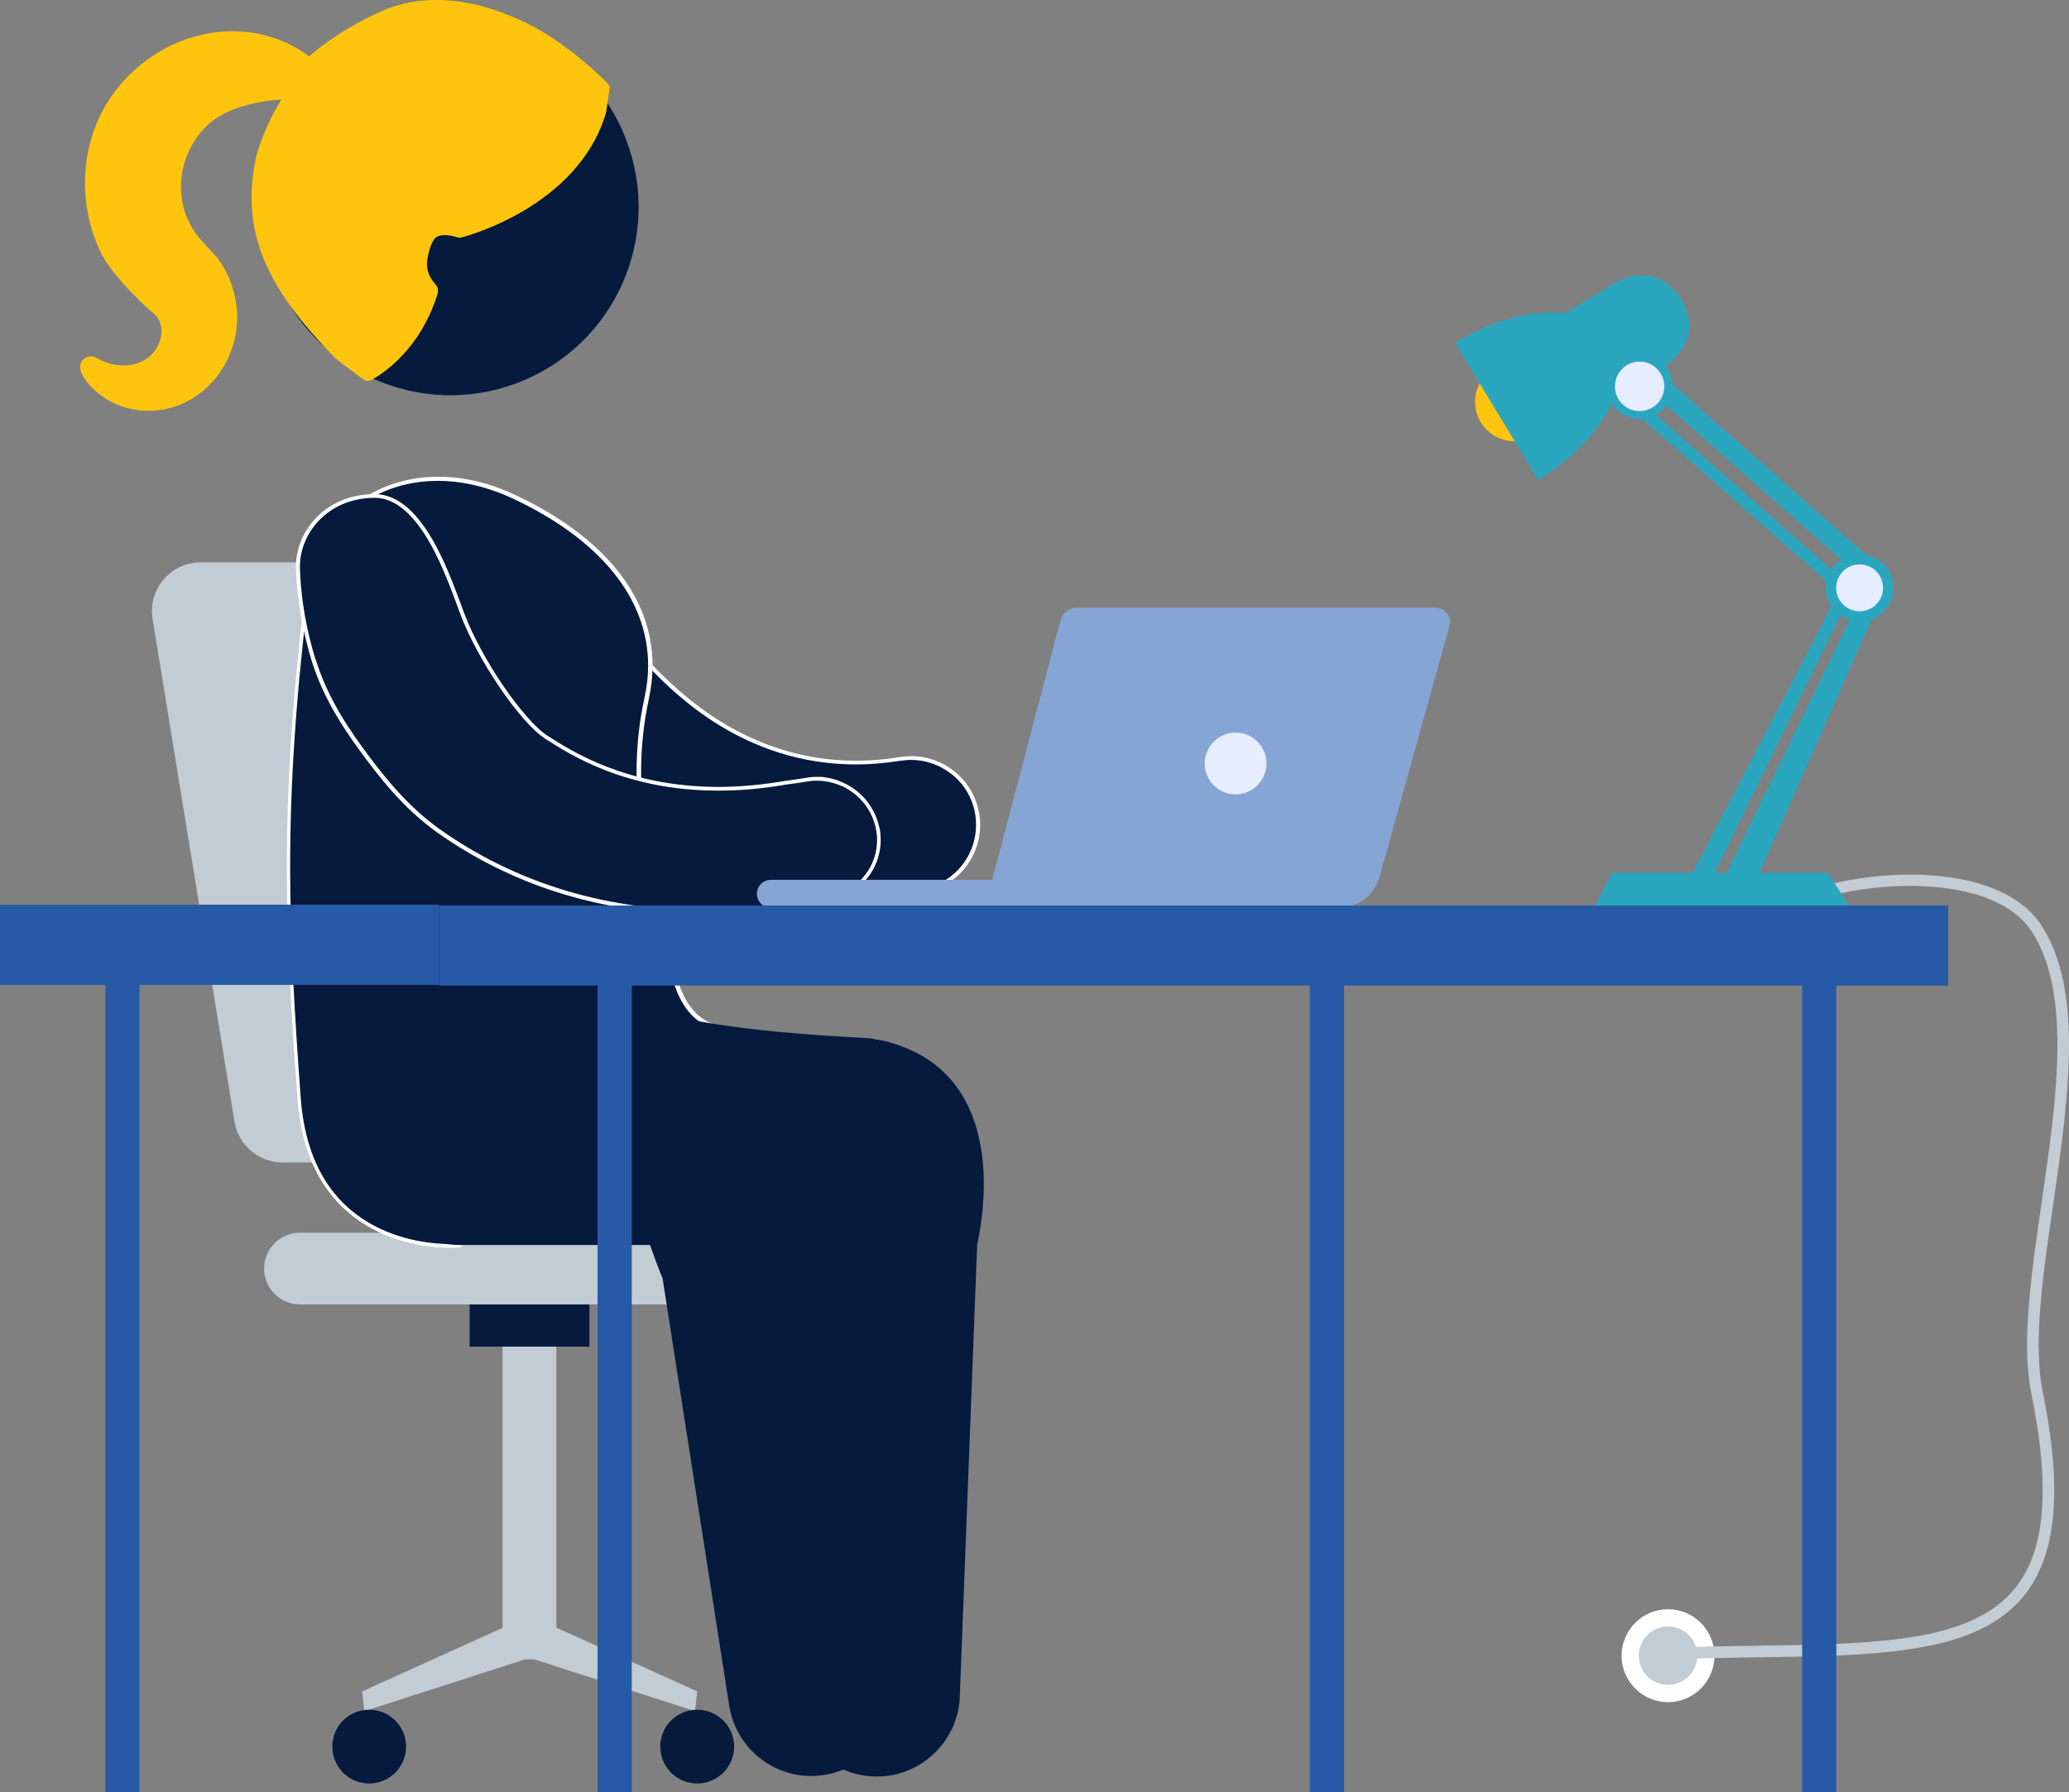
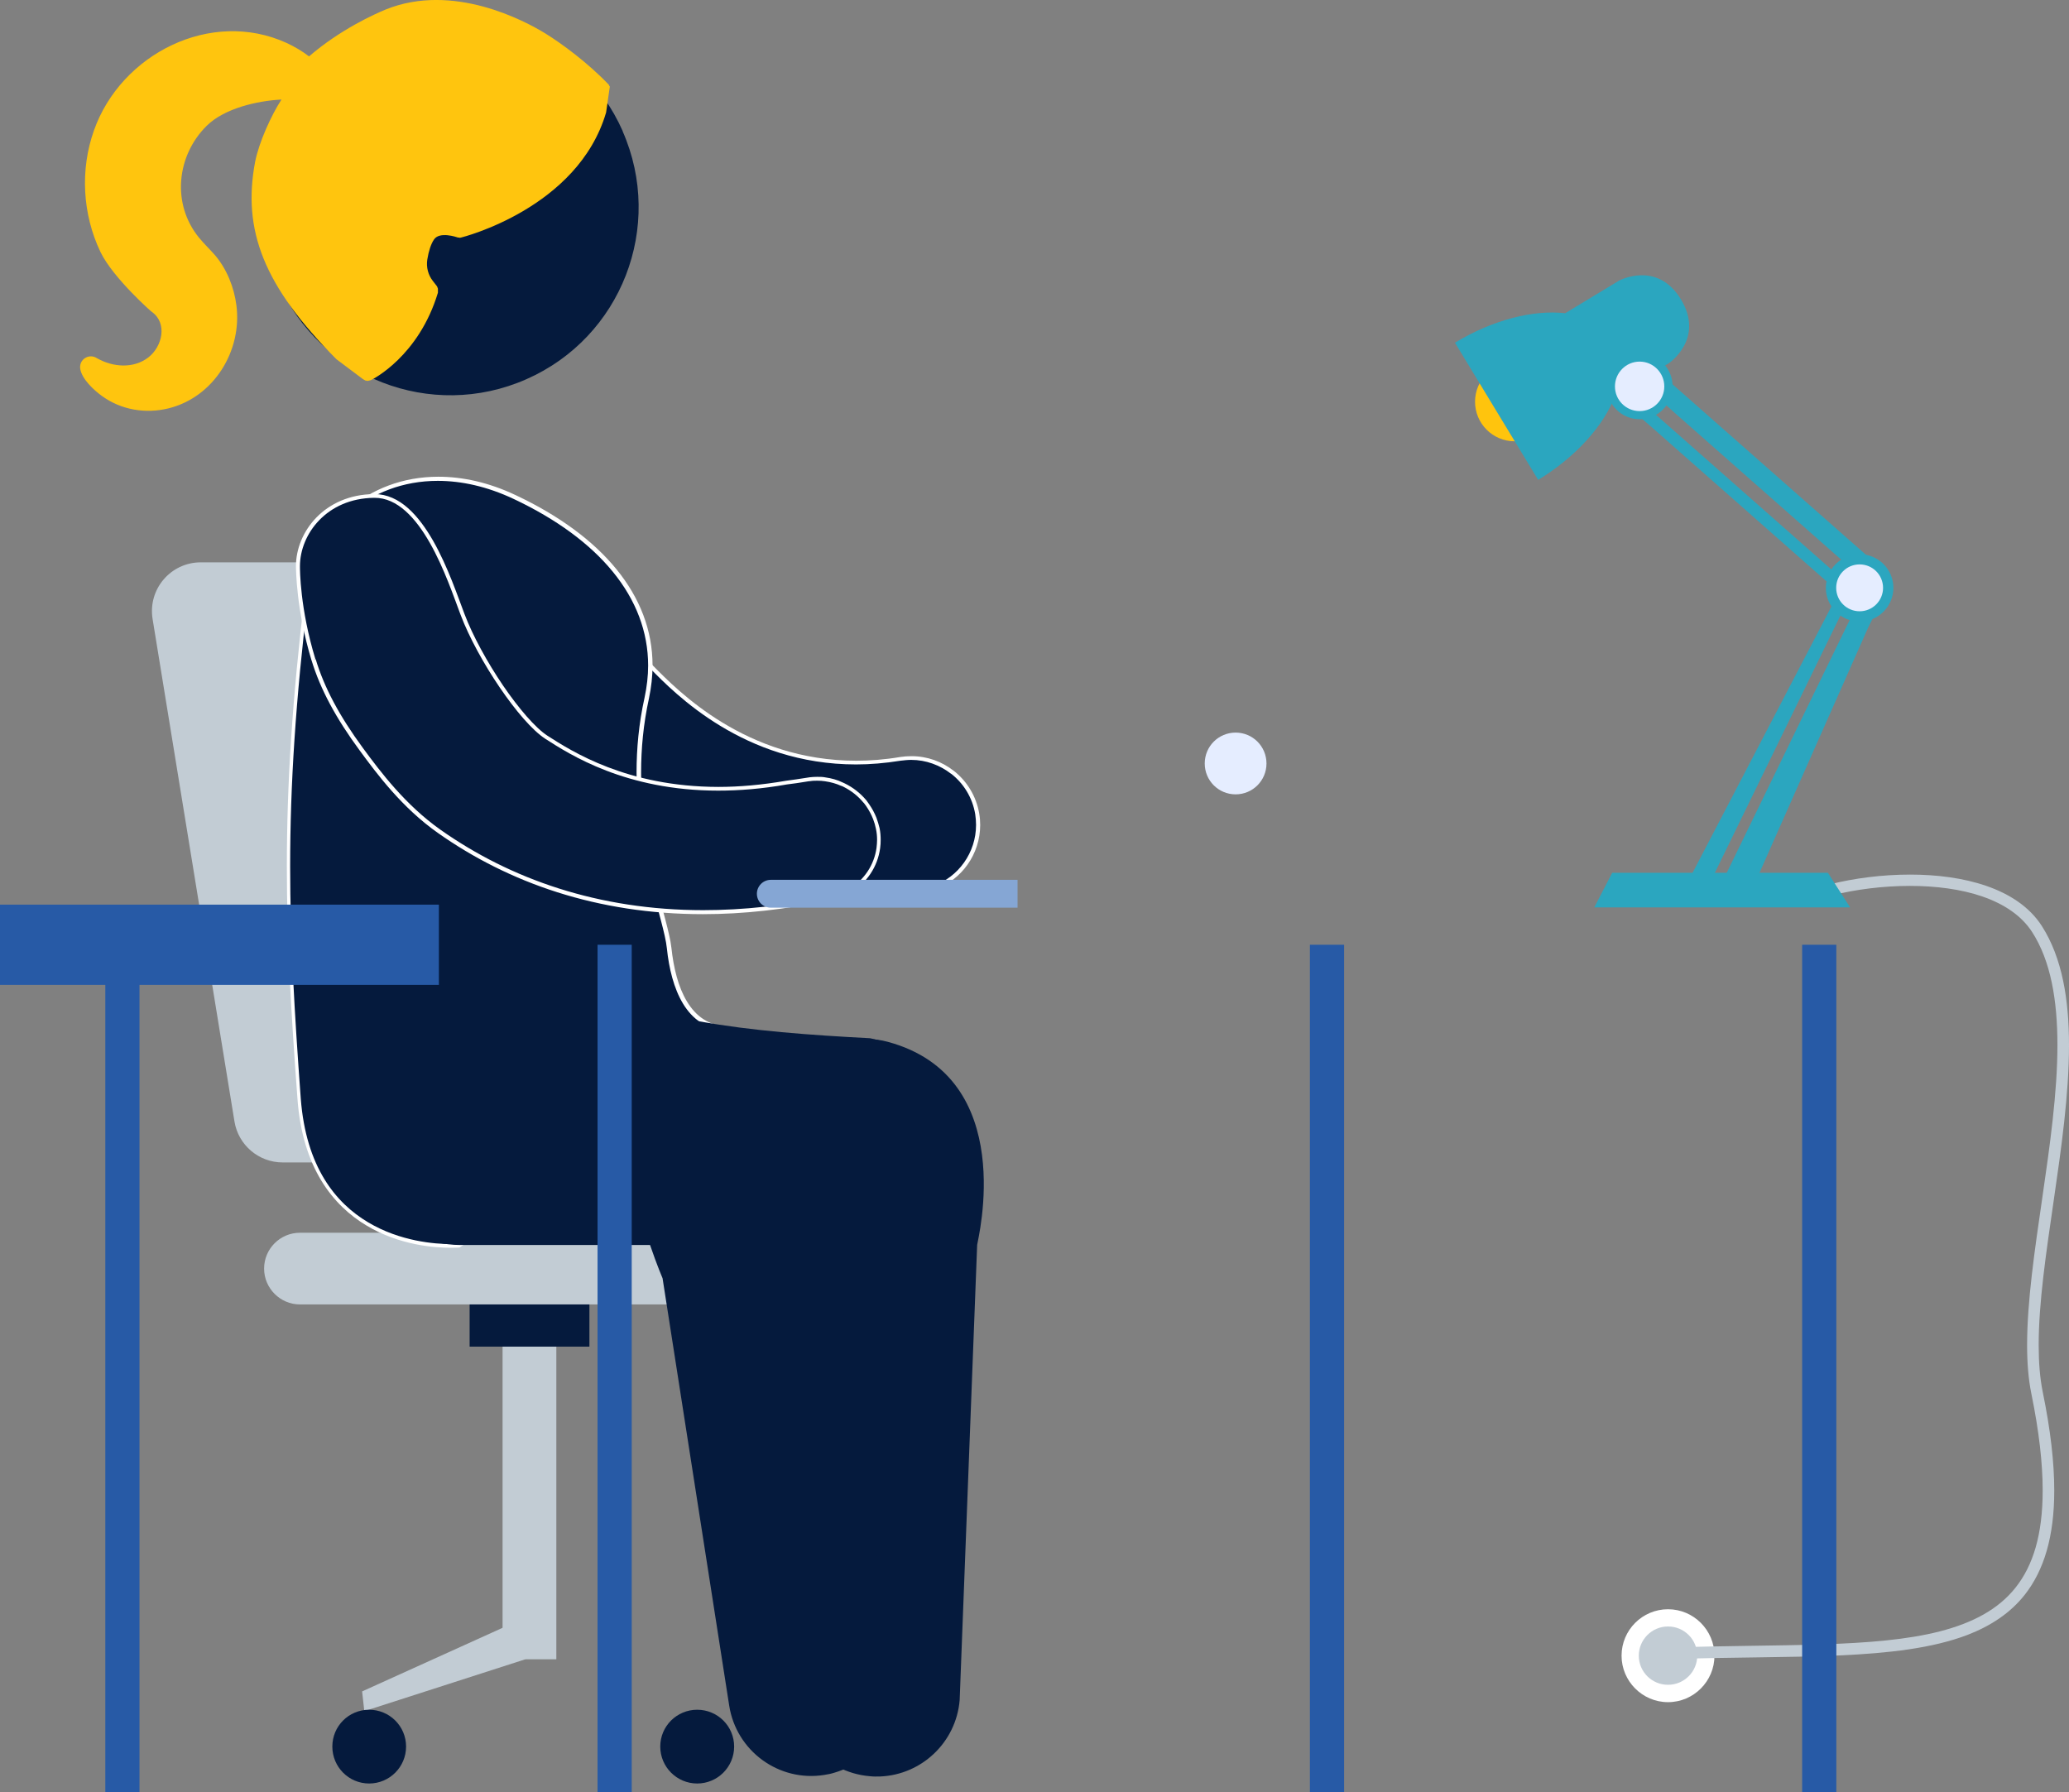
<svg xmlns="http://www.w3.org/2000/svg" id="Calque_2" viewBox="0 0 150.1 130">
  <rect x="0" y="0" width="150.1" height="130" fill="#808080" stroke="none" />
  <g id="Calque_1-2">
    <g>
      <path d="M117.64,120.1c0,1.85,1.51,3.37,3.37,3.37s3.37-1.52,3.37-3.37-1.51-3.37-3.37-3.37-3.37,1.51-3.37,3.37h0Z" style="fill:#fff;" />
      <polygon points="38.71 92.02 28.6 92.02 28.6 75.06 38.71 75.06 38.71 92.02 38.71 92.02" style="fill:#051a3d;" />
      <polygon points="40.36 120.36 36.46 120.36 36.46 95.81 40.36 95.81 40.36 120.36 40.36 120.36" style="fill:#c2ccd4;" />
      <polygon points="37.47 117.62 26.27 122.69 26.43 124.12 38.11 120.36 37.47 117.62 37.47 117.62" style="fill:#c2ccd4;" />
-       <polygon points="39.38 117.62 50.58 122.69 50.42 124.12 38.74 120.36 39.38 117.62 39.38 117.62" style="fill:#c2ccd4;" />
      <path d="M29.46,126.69c0,1.48-1.2,2.68-2.68,2.68s-2.67-1.2-2.67-2.68c0-1.48,1.19-2.67,2.67-2.67s2.68,1.19,2.68,2.67h0Z" style="fill:#051a3d;" />
      <path d="M53.26,126.69c0,1.48-1.2,2.68-2.68,2.68s-2.68-1.2-2.68-2.68c0-1.48,1.2-2.67,2.68-2.67s2.68,1.19,2.68,2.67h0Z" style="fill:#051a3d;" />
      <polygon points="42.76 97.68 34.07 97.68 34.07 92.54 42.76 92.54 42.76 97.68 42.76 97.68" style="fill:#051a3d;" />
      <path d="M55.65,94.62H21.76c-1.43,0-2.6-1.17-2.6-2.6,0-1.44,1.17-2.6,2.6-2.6H55.65c1.44,0,2.6,1.16,2.6,2.6s-1.16,2.6-2.6,2.6h0Z" style="fill:#c2ccd4;" />
      <path d="M44.96,84.32H20.51c-1.74,0-3.22-1.26-3.5-2.97l-5.94-36.45c-.35-2.16,1.31-4.11,3.5-4.11h24.45c1.74,0,3.22,1.26,3.5,2.97l5.94,36.44c.35,2.17-1.31,4.12-3.5,4.12h0Z" style="fill:#c2ccd4;" />
      <polygon points="95.03 130 97.51 130 97.51 68.53 95.03 68.53 95.03 130 95.03 130" style="fill:#275aa6;" />
      <polygon points="7.64 130 10.12 130 10.12 68.53 7.64 68.53 7.64 130 7.64 130" style="fill:#275aa6;" />
      <path d="M132.78,64.14c1.72-.43,3.75-.7,5.79-.7,1.92,0,3.85,.24,5.53,.82,1.68,.58,3.13,1.51,4.03,2.91,1.48,2.32,1.97,5.33,1.97,8.65,0,7.07-2.21,15.61-2.2,21.77,0,1.23,.09,2.36,.29,3.36,.57,2.77,.84,5.14,.84,7.17,0,3.33-.74,5.78-2.14,7.56-1.05,1.33-2.47,2.26-4.15,2.91-5.06,1.93-12.63,1.46-21.56,1.76l-.03-.84c7.97-.27,14.83,.05,19.6-1.18,2.39-.62,4.23-1.6,5.48-3.18,1.26-1.59,1.96-3.82,1.96-7.04,0-1.96-.26-4.27-.82-7.01-.22-1.07-.31-2.26-.31-3.53,0-6.34,2.2-14.85,2.2-21.77,0-3.23-.48-6.1-1.84-8.2-.77-1.19-2.04-2.03-3.6-2.57-1.56-.54-3.41-.77-5.26-.77-1.97,0-3.94,.26-5.59,.67l-.2-.81h0Z" style="fill:#c2ccd4;" />
      <polygon points="135.3 43.46 134.72 44.12 119.75 30.92 119.17 30.42 119.17 30.42 117.21 28.69 117.79 28.03 120.21 30.16 120.76 30.64 135.3 43.46 135.3 43.46" style="fill:#2ba6bf;" />
      <polygon points="134.31 43.03 133.52 44.64 133.33 45.03 124.07 64 122.54 63.79 132.72 44.27 132.87 43.97 132.87 43.97 133.52 42.64 134.31 43.03 134.31 43.03" style="fill:#2ba6bf;" />
      <polygon points="136.57 41.3 135.61 42.39 121.53 29.98 121.01 29.51 118.11 26.96 119.06 25.87 121.52 28.04 122.01 28.47 136.57 41.3 136.57 41.3" style="fill:#2ba6bf;" />
      <polygon points="136.45 43.64 135.85 44.88 135.53 45.52 127.34 64 124.94 63.99 133.97 45.42 134.2 44.96 135.15 43.01 136.45 43.64 136.45 43.64" style="fill:#2ba6bf;" />
      <path d="M112.75,29.14c0,1.59-1.28,2.87-2.87,2.87s-2.87-1.29-2.87-2.87c0-1.58,1.28-2.86,2.87-2.86s2.87,1.29,2.87,2.86h0Z" style="fill:#ffc40d;" />
      <path d="M132.46,42.64c0,1.35,1.1,2.45,2.45,2.45s2.45-1.1,2.45-2.45-1.1-2.44-2.45-2.44-2.45,1.09-2.45,2.44h0Z" style="fill:#2ba6bf;" />
      <path d="M133.21,42.64c0,.94,.76,1.7,1.7,1.7s1.7-.76,1.7-1.7-.76-1.7-1.7-1.7-1.7,.76-1.7,1.7h0Z" style="fill:#e5edff;" />
      <path d="M105.55,24.86c2.78-1.68,5.71-2.4,8-2.14l3.9-2.36s2.76-1.5,4.5,1.36c1.73,2.86-.87,4.62-.87,4.62l-3.9,2.36c-.82,2.15-2.82,4.42-5.59,6.11l-6.03-9.94h0Z" style="fill:#2ba6bf;" />
      <path d="M116.56,28.01c0,1.32,1.07,2.4,2.39,2.4s2.39-1.07,2.39-2.4c0-1.32-1.07-2.39-2.39-2.39s-2.39,1.07-2.39,2.39h0Z" style="fill:#2ba6bf;" />
      <path d="M117.16,28.03c0,.99,.8,1.79,1.79,1.79s1.79-.8,1.79-1.79-.8-1.8-1.79-1.8-1.79,.81-1.79,1.8h0Z" style="fill:#e5edff;" />
      <polygon points="115.66 65.82 134.22 65.82 132.61 63.31 116.96 63.31 115.66 65.82 115.66 65.82" style="fill:#2ba6bf;" />
      <path d="M118.89,120.1c0,1.17,.95,2.11,2.12,2.11s2.12-.95,2.12-2.11c0-1.18-.95-2.12-2.12-2.12s-2.12,.95-2.12,2.12h0Z" style="fill:#c2ccd4;" />
      <path d="M69.09,56.02c-1.03-.81-2.38-1.2-3.78-.97-9.98,1.61-16.02-4.61-18.05-6.67-2.13-2.16-6.95-7.27-7.27-8.24l-.25-.29-.28-.63c-.78-2.55-3.48-3.99-6.04-3.22-2.57,.77-4.02,3.48-3.24,6.04,.02,.07,.07,.26,.17,.54,.7,1.96,5.38,7.72,12.55,13.61,3.62,3,8.28,8.03,13.38,8.48,4.41,.42,5.37,.41,10.62-.04,.29-.05,.56-.12,.82-.21,2.18-.77,3.57-3.01,3.17-5.37-.21-1.25-.88-2.3-1.8-3.03h0Z" style="fill:#051a3d;" />
      <path d="M69.09,56.02l-.09,.11c-.81-.63-1.82-1.01-2.9-1.01-.25,0-.51,.03-.77,.06-1.13,.18-2.2,.27-3.23,.27-8.13,0-13.14-5.14-14.94-6.97-1.06-1.08-2.8-2.9-4.32-4.57-.76-.84-1.46-1.63-1.99-2.29-.54-.65-.9-1.14-1-1.43l.13-.05-.11,.09-.25-.3h-.01s-.29-.65-.29-.65h0s0-.02,0-.02c-.62-2.03-2.49-3.34-4.51-3.34-.45,0-.91,.06-1.36,.2-2.04,.62-3.36,2.49-3.36,4.52,0,.45,.06,.91,.2,1.36,.02,.06,.07,.25,.17,.53,.33,.93,1.67,2.86,3.82,5.28,2.15,2.41,5.11,5.33,8.69,8.26,3.63,3.02,8.29,8.02,13.31,8.46,2.14,.2,3.47,.31,4.86,.31,1.47,0,3.03-.12,5.73-.35v.14s-.01-.14-.01-.14c.28-.05,.54-.12,.8-.21,1.88-.65,3.15-2.44,3.15-4.44,0-.26-.02-.51-.06-.78-.2-1.21-.85-2.24-1.75-2.94l.09-.11,.09-.11c.95,.74,1.64,1.83,1.86,3.11,.05,.28,.07,.55,.07,.83,0,2.11-1.34,4-3.33,4.7-.27,.09-.55,.17-.85,.22h-.01c-2.7,.23-4.27,.35-5.75,.35-1.41,0-2.74-.1-4.89-.31-5.18-.47-9.84-5.52-13.46-8.51-3.59-2.95-6.56-5.87-8.72-8.3-2.16-2.43-3.5-4.35-3.87-5.37-.1-.29-.17-.48-.18-.54-.15-.49-.21-.96-.21-1.44,0-2.15,1.39-4.13,3.55-4.78,.48-.15,.97-.21,1.44-.21,2.14,0,4.12,1.39,4.77,3.53l-.13,.04,.13-.06,.27,.61,.24,.29,.02,.02v.03c.07,.18,.43,.7,.96,1.34,1.59,1.94,4.7,5.22,6.29,6.84,1.8,1.82,6.73,6.89,14.74,6.89,1.01,0,2.07-.08,3.19-.27,.27-.04,.55-.06,.82-.06,1.14,0,2.21,.39,3.07,1.07l-.09,.11h0Z" style="fill:#fff;" />
      <path d="M58.21,89.83l-.63,32.48c-.28,3.32,2.19,6.25,5.51,6.53,.26,.03,.52,.03,.78,.02,2.99-.13,5.49-2.47,5.75-5.53l1.27-33.03c.03-.34,3.07-12.16-6.49-14.73-7.82-2.11-6.19,14.26-6.19,14.26h0Z" style="fill:#051a3d;" />
      <path d="M52.72,74.61c-2.84-.11-3.9-2.96-4.21-5.83-.29-2.72-3.47-9.7-1.62-18.14,1.31-6.01-2.4-11.2-9.58-14.58-7.68-3.62-14.33,.65-15.08,6.85-1.82,15-1.56,23.49-.57,36.78,.86,11.62,11.58,10.67,11.58,10.67,0,0,25.1-15.52,19.47-15.75h0Z" style="fill:#051a3d;" />
      <path d="M52.72,74.61v.14c-1.47-.06-2.5-.84-3.17-1.95-.67-1.11-1.02-2.56-1.17-4.01-.21-2.07-2.2-6.79-2.2-12.76,0-1.71,.16-3.53,.58-5.42,.17-.8,.26-1.58,.26-2.33,0-4.93-3.56-9.17-9.76-12.09-1.93-.91-3.79-1.31-5.5-1.31-5.04,0-8.82,3.5-9.37,8.05-.95,7.9-1.34,13.98-1.34,19.93,0,5.33,.31,10.54,.77,16.83,.38,4.96,2.53,7.57,4.88,8.97,2.34,1.4,4.88,1.58,5.99,1.58,.36,0,.57-.02,.57-.02v.15s-.06-.12-.06-.12c0,0,1.27-.79,3.17-2,2.85-1.83,7.13-4.64,10.7-7.23,1.78-1.3,3.38-2.55,4.54-3.59,.58-.52,1.04-1,1.36-1.4,.32-.4,.48-.73,.47-.91,0-.11-.03-.17-.13-.24-.1-.06-.28-.12-.55-.13v-.14s.01-.14,.01-.14c.3,0,.53,.06,.69,.17,.17,.1,.27,.28,.26,.48,0,.42-.35,.91-.91,1.52-1.96,2.12-6.82,5.57-11.19,8.5-4.37,2.93-8.26,5.33-8.26,5.33l-.03,.02h-.03s-.22,.02-.59,.02c-1.14,0-3.73-.17-6.13-1.62-2.41-1.44-4.64-4.17-5-9.19-.47-6.3-.77-11.51-.77-16.86,0-5.95,.38-12.05,1.33-19.96,.57-4.69,4.49-8.3,9.66-8.3,1.76,0,3.66,.41,5.62,1.34,6.24,2.94,9.92,7.26,9.92,12.35,0,.78-.09,1.58-.26,2.39-.41,1.87-.57,3.67-.57,5.36,0,5.93,1.96,10.58,2.2,12.74,.15,1.42,.49,2.84,1.13,3.89,.64,1.06,1.57,1.75,2.94,1.82v.14h0Z" style="fill:#fff;" />
      <path d="M67.88,78.45c-1.13-1.65-2.84-2.75-4.76-3.14-8.67-.45-17.18-1.25-21.63-4.71-2.65-2.06-14.08,18.88-9.88,19.49,.58,.14,1.18,.22,1.79,.22h24.21c4.16,.05,10.98,.28,11.66-2.23,.68-2.5-.06-6.54-1.39-9.63h0Z" style="fill:#051a3d;" />
      <path d="M48.07,92.74l4.83,30.97c.51,3.3,3.6,5.56,6.89,5.04,.26-.04,.52-.09,.76-.17,2.87-.84,4.75-3.69,4.29-6.72l-4.33-31.65c-.05-.34-.99-12.27-10.89-12.52-8.09-.21-1.55,15.04-1.55,15.04h0Z" style="fill:#051a3d;" />
      <path d="M22.76,47.86c.63,2.08,1.76,4.18,3.46,6.48,1.28,1.74,3.09,4.15,5.66,5.97,7.04,4.96,16.57,7.37,28.35,4.83,.15-.03,.3-.06,.44-.1,.37-.1,.71-.26,1.02-.44,1.12-.66,1.88-1.79,2.05-3.09,.06-.46,.05-.93-.04-1.41-.05-.26-.13-.51-.22-.73-.13-.34-.3-.66-.51-.96l-.1-.14-.1-.13c-.41-.51-.93-.91-1.51-1.19l-.15-.06c-.39-.17-.8-.29-1.23-.36-.36-.05-.73-.05-1.1,0-.08,0-.17,0-.25,.03-.5,.08-.98,.15-1.44,.21-9.7,1.7-15.25-1.89-17.43-3.28-1.82-1.18-4.87-5.71-6.09-8.93-.96-2.52-2.9-8.62-6.41-8.59-3.52,.04-5.52,2.68-5.52,5.09,0,.28,0,3.09,1.12,6.79h0Z" style="fill:#051a3d;" />
      <path d="M22.76,47.86l.14-.05c.62,2.07,1.74,4.15,3.43,6.45,1.28,1.74,3.08,4.13,5.63,5.93,5.08,3.58,11.46,5.83,19.06,5.83,2.88,0,5.94-.32,9.17-1.02h0c.15-.03,.29-.06,.43-.1,.35-.09,.68-.24,.99-.42,1.08-.64,1.81-1.74,1.98-2.98,.02-.18,.04-.38,.04-.57,0-.26-.02-.52-.08-.8-.05-.25-.12-.49-.21-.72-.13-.33-.29-.63-.49-.92l.11-.08-.11,.08-.1-.14-.1-.13,.11-.08-.11,.09c-.4-.49-.9-.88-1.46-1.16l-.15-.07,.06-.12-.06,.13c-.37-.17-.77-.28-1.19-.34-.18-.03-.37-.04-.55-.04-.17,0-.34,0-.51,.03-.09,0-.17,.02-.25,.03-.5,.08-.98,.16-1.45,.21l-.02-.14,.02,.14c-1.8,.32-3.46,.45-4.99,.45-6.71,0-10.76-2.62-12.54-3.76-.94-.61-2.16-2.04-3.31-3.73-1.15-1.69-2.22-3.64-2.83-5.25-.48-1.27-1.2-3.41-2.23-5.22-1.03-1.82-2.37-3.29-4.02-3.28h-.03c-3.43,.04-5.37,2.62-5.38,4.95,0,.27,0,3.08,1.12,6.75l-.14,.05-.14,.04c-1.12-3.71-1.12-6.56-1.13-6.83,0-2.49,2.08-5.2,5.67-5.23v0s.03,0,.03,0c1.84,0,3.22,1.58,4.27,3.42,1.05,1.85,1.77,4,2.25,5.26,.6,1.59,1.66,3.52,2.8,5.2,1.14,1.67,2.36,3.09,3.23,3.65,1.77,1.13,5.75,3.7,12.39,3.71,1.51,0,3.15-.14,4.94-.45h0c.47-.06,.94-.13,1.44-.21,.09-.02,.18-.03,.26-.04,.18-.02,.36-.03,.54-.03,.2,0,.4,0,.59,.04,.44,.06,.87,.18,1.26,.37h0l.15,.07c.6,.29,1.13,.71,1.56,1.22h0l.1,.14,.1,.14h0c.21,.3,.39,.63,.53,.98,.09,.25,.17,.5,.23,.76,.06,.29,.08,.58,.08,.85,0,.21-.01,.4-.04,.61-.18,1.33-.96,2.51-2.12,3.19-.33,.19-.68,.35-1.06,.46-.15,.04-.3,.07-.45,.1l-.02-.14,.03,.14c-3.25,.7-6.33,1.03-9.23,1.03-7.66,0-14.1-2.27-19.23-5.89-2.6-1.83-4.41-4.26-5.68-5.99-1.71-2.32-2.85-4.43-3.49-6.54l.14-.04h0Z" style="fill:#fff;" />
      <path d="M45.17,9.52c3.04,6.91-.09,14.96-6.99,17.99-6.9,3.04-14.95-.09-17.99-6.99-3.03-6.9,.1-14.95,7-17.99,6.9-3.04,14.95,.09,17.99,6.99h0Z" style="fill:#051a3d;" />
      <polygon points="43.35 130 45.83 130 45.83 68.53 43.35 68.53 43.35 130 43.35 130" style="fill:#275aa6;" />
      <polygon points="0 71.44 31.84 71.44 31.84 65.62 0 65.62 0 71.44 0 71.44" style="fill:#275aa6;" />
      <path d="M55.92,65.84h17.9s0-2.02,0-2.02h-17.9c-.56,0-1.01,.46-1.01,1.01,0,.56,.45,1.01,1.01,1.01h0Z" style="fill:#85a6d4;" />
-       <path d="M71.46,65.84h25.69c1.37,0,2.56-.91,2.93-2.22l5.07-18.21c.19-.67-.32-1.33-1.01-1.33h-26c-.57,0-1.07,.39-1.21,.94l-5.48,20.83h0Z" style="fill:#85a6d4;" />
      <path d="M87.4,55.38c0,1.24,1,2.24,2.24,2.24s2.24-1,2.24-2.24-1-2.24-2.24-2.24-2.24,1-2.24,2.24h0Z" style="fill:#e5edff;" />
-       <polygon points="31.84 71.49 141.33 71.49 141.33 65.68 31.84 65.68 31.84 71.49 31.84 71.49" style="fill:#275aa6;" />
      <path d="M44.24,6.28l-.06-.09v-.03c-1.52-1.6-3.43-3-4.61-3.73-1.48-.91-6.7-3.72-11.59-1.74-.77,.32-3.26,1.42-5.56,3.4-.51-.39-1.07-.72-1.64-.98-5.49-2.5-12,.81-13.96,6.34-1.02,2.86-.84,6.09,.47,8.83,.92,1.9,3.78,4.41,3.71,4.33,1.18,.83,.77,2.53-.23,3.31-1.08,.84-2.59,.72-3.74,.06-.57-.37-1.31,.09-1.21,.77,.12,.75,.99,1.55,1.57,1.97,1.4,1.02,3.18,1.31,4.84,.9,3.3-.82,5.35-4.19,4.92-7.48-.17-1.31-.7-2.64-1.57-3.65-.38-.43-.79-.82-1.15-1.26-1.98-2.43-1.63-5.93,.56-8.1,1.29-1.28,3.69-1.82,5.43-1.91-.73,1.12-1.63,3.09-1.91,4.51-.94,4.96,.61,9.02,5.9,14.33l1.92,1.44,.12,.07,.05,.03,.17,.03h0l.22-.05c.15-.06,3.49-1.74,4.88-6.35v-.24s0-.05,0-.05l-.06-.16-.02-.03-.28-.36c-.35-.44-.5-1.01-.41-1.57,.1-.62,.27-1.13,.48-1.44,.4-.62,1.67-.17,1.68-.17h0l.06,.02h.1s.02,.02,.02,.02l.11-.02c.09-.02,8.48-2.12,10.52-9.07l.27-1.87h0Z" style="fill:#ffc50e;" />
      <polygon points="130.74 130 133.22 130 133.22 68.53 130.74 68.53 130.74 130 130.74 130" style="fill:#275aa6;" />
    </g>
  </g>
</svg>